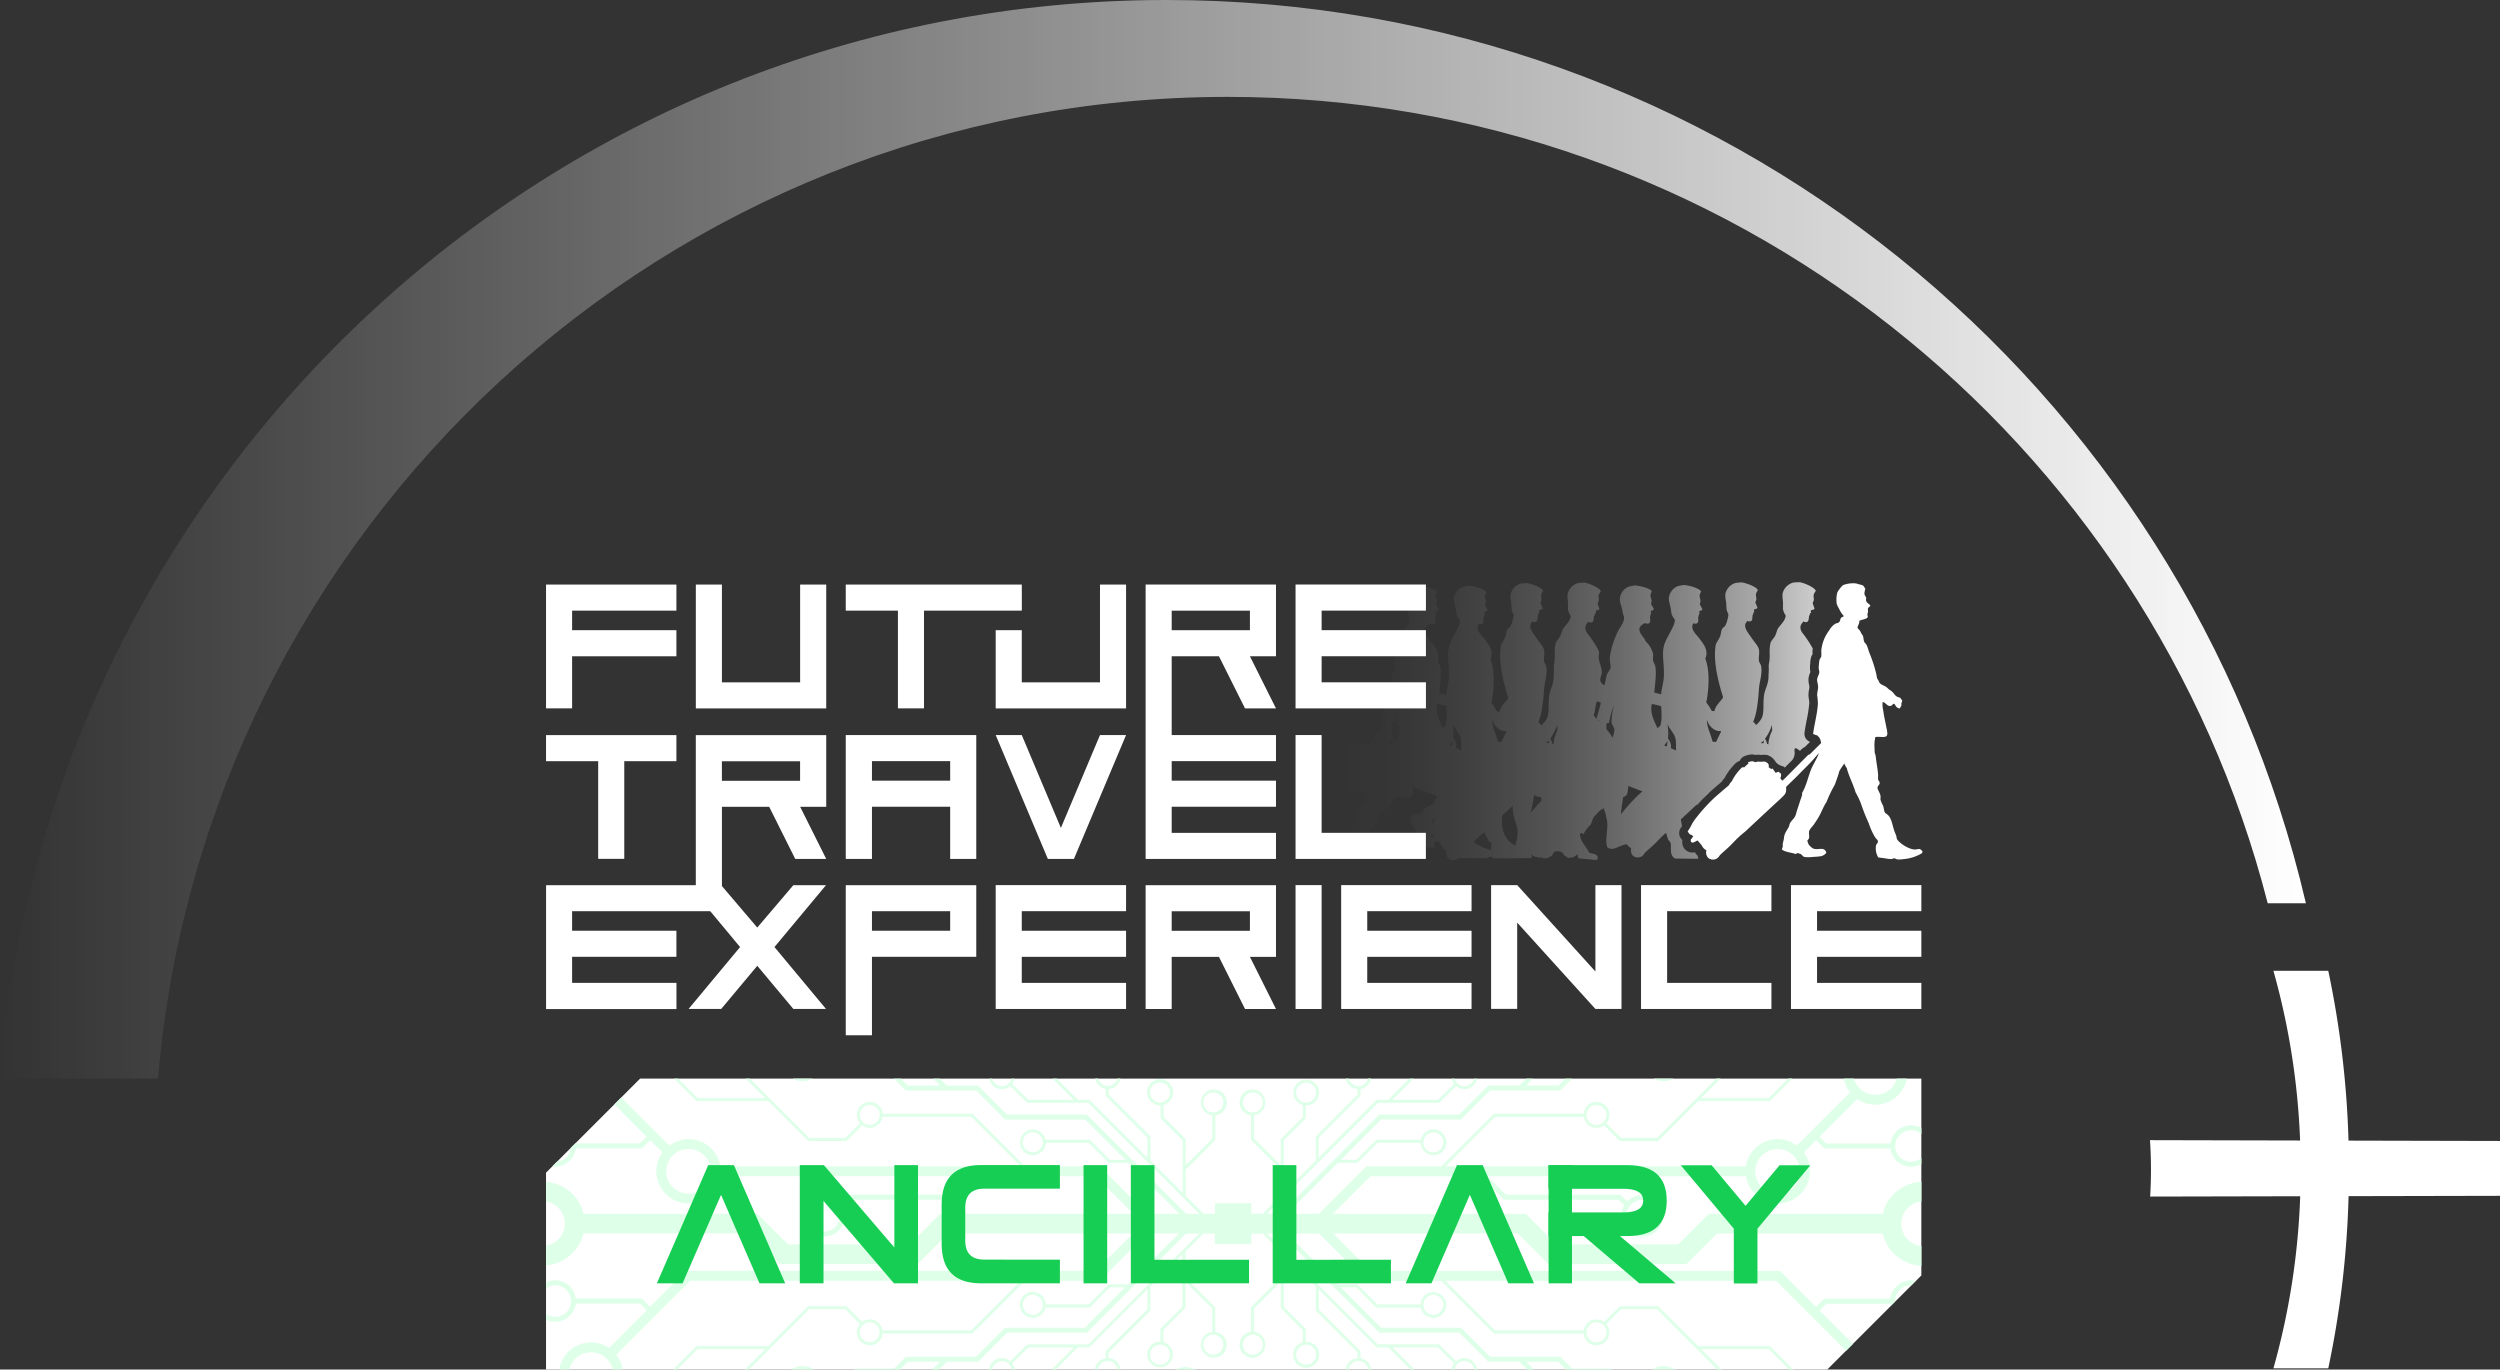
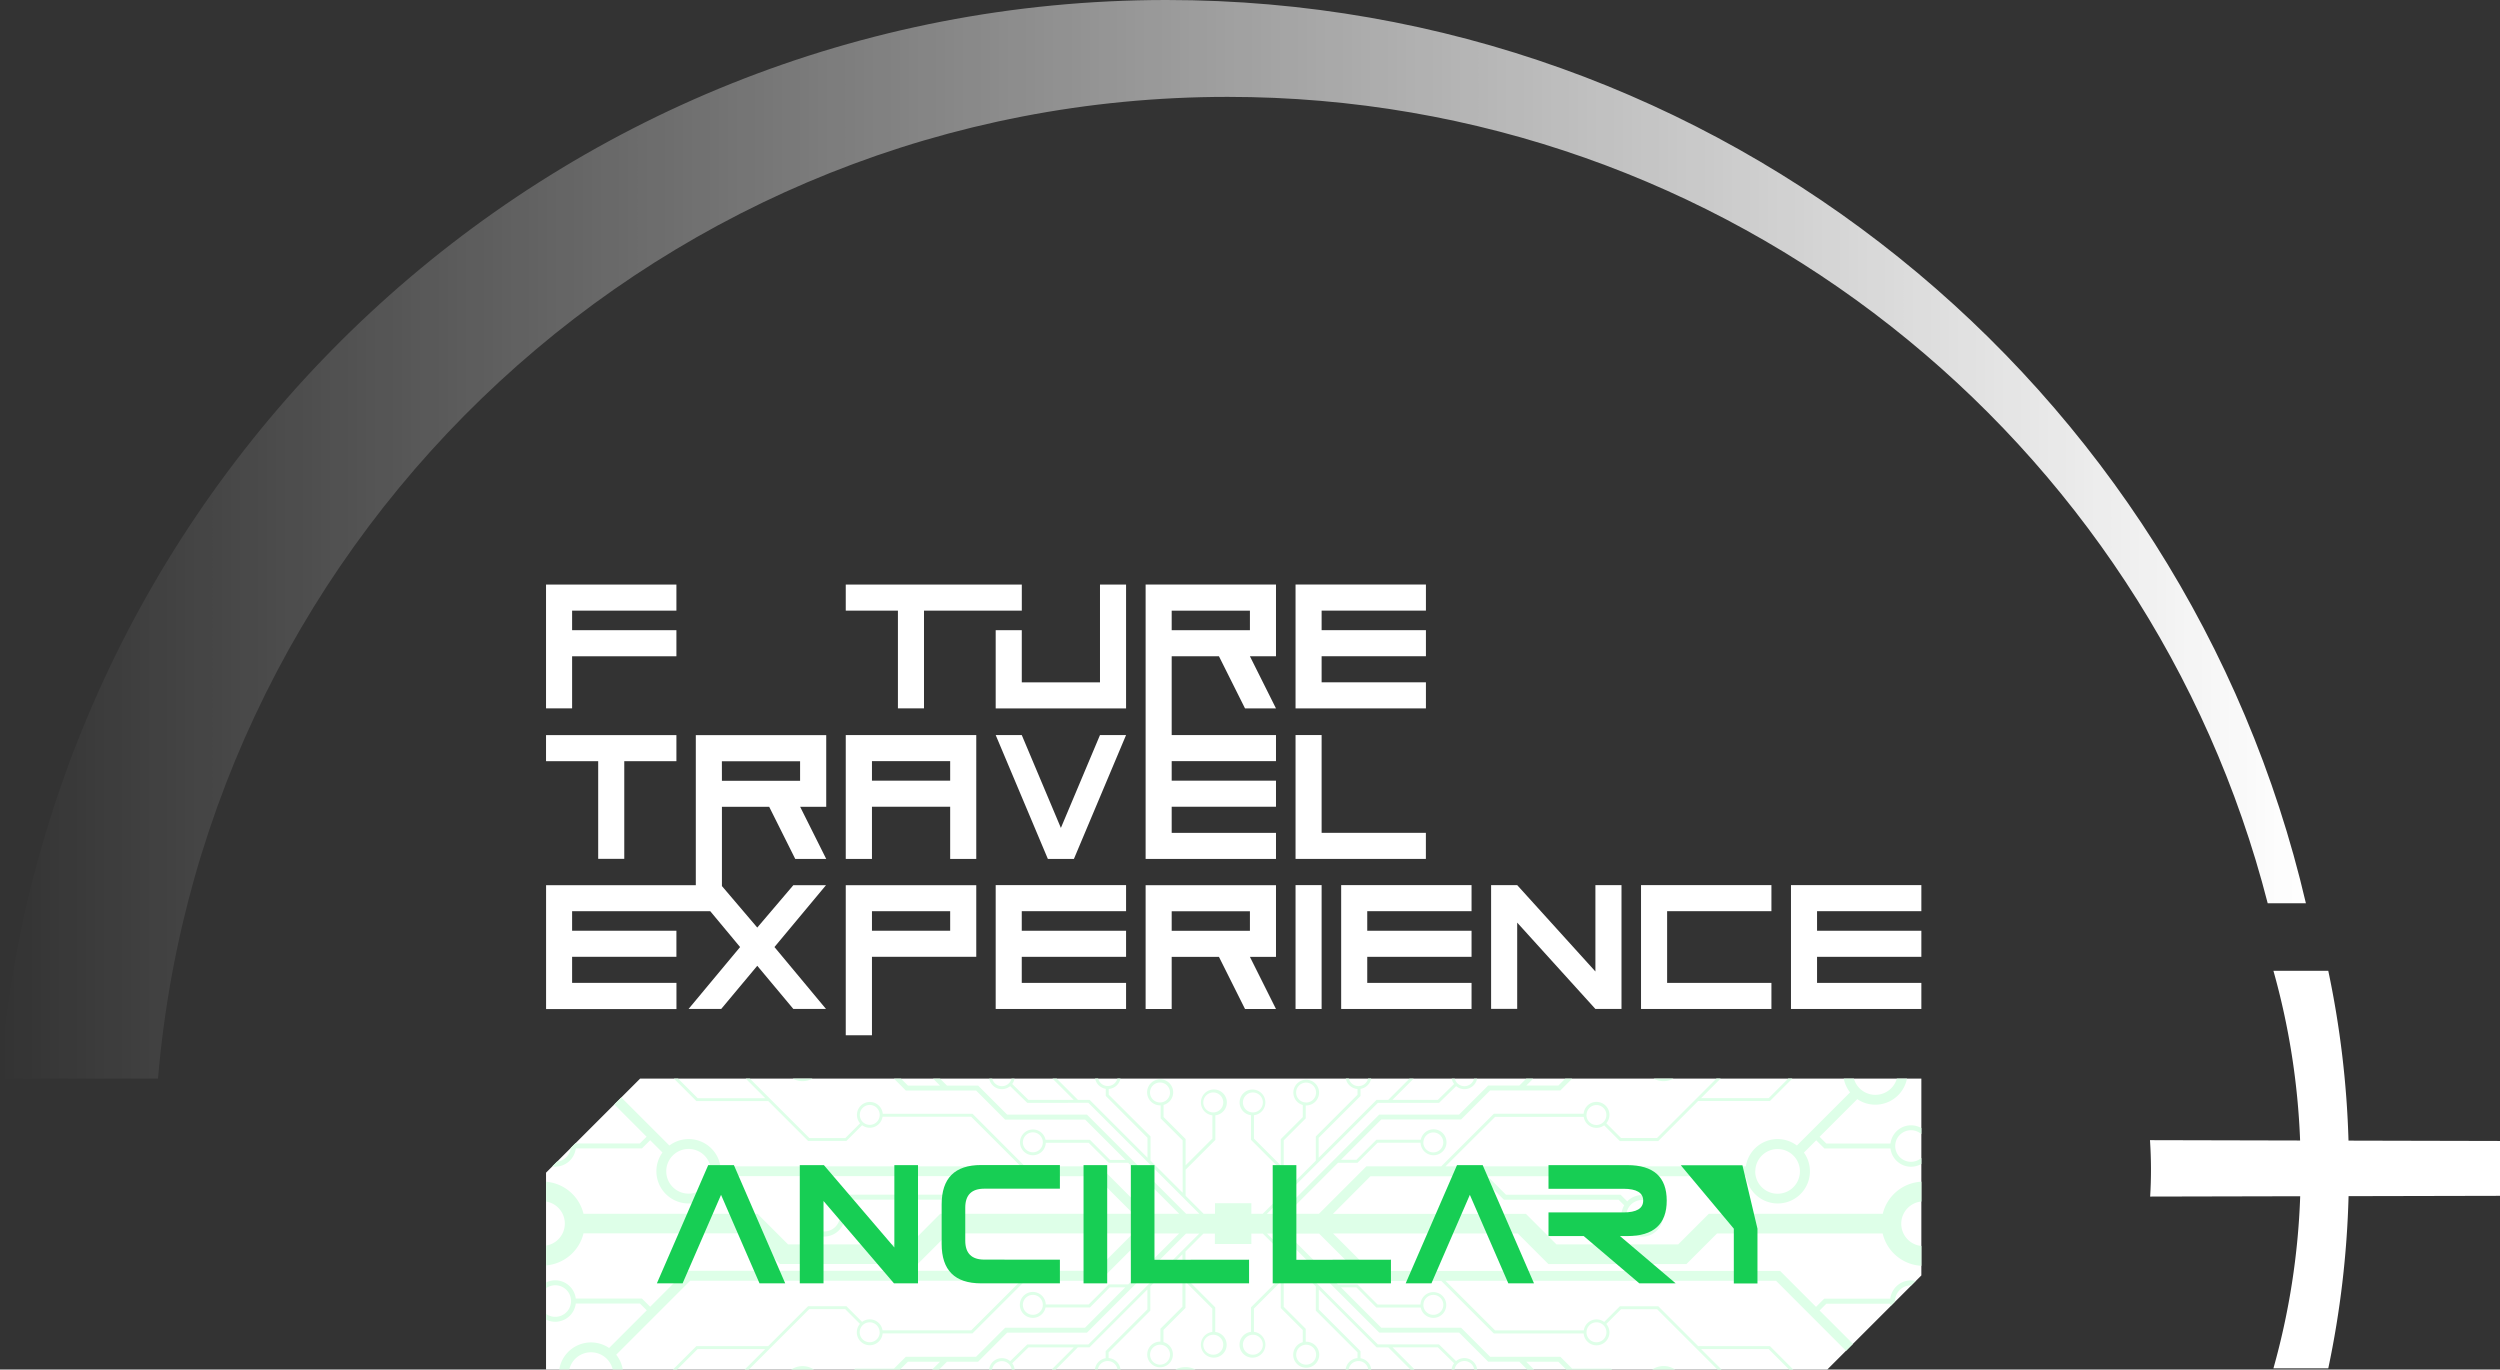
<svg xmlns="http://www.w3.org/2000/svg" id="Layer_1" data-name="Layer 1" viewBox="0 0 1135.37 621.96">
  <rect x="0" y="0" width="1135.37" height="621.96" fill="#333333" stroke="none" />
  <defs>
    <linearGradient id="linear-gradient" x1="609.09" y1="327.24" x2="824.64" y2="327.24" gradientUnits="userSpaceOnUse">
      <stop offset="0" stop-color="#fff" stop-opacity="0" />
      <stop offset="0.14" stop-color="#fff" stop-opacity="0.02" />
      <stop offset="0.28" stop-color="#fff" stop-opacity="0.07" />
      <stop offset="0.43" stop-color="#fff" stop-opacity="0.15" />
      <stop offset="0.58" stop-color="#fff" stop-opacity="0.26" />
      <stop offset="0.73" stop-color="#fff" stop-opacity="0.41" />
      <stop offset="0.88" stop-color="#fff" stop-opacity="0.58" />
      <stop offset="1" stop-color="#fff" stop-opacity="0.75" />
    </linearGradient>
    <linearGradient id="linear-gradient-2" x1="1047.22" y1="244.92" x2="0" y2="244.92" gradientUnits="userSpaceOnUse">
      <stop offset="0" stop-color="#fff" />
      <stop offset="1" stop-color="#fff" stop-opacity="0" />
    </linearGradient>
  </defs>
  <path d="M1066.6,543.23a432.47,432.47,0,0,1-9.22,78.2h-24.91a330.59,330.59,0,0,0,12.16-78.16l-68.14.15a199.11,199.11,0,0,0-.08-25.62l68.18.16a330.64,330.64,0,0,0-12.12-77.07h24.91a432.43,432.43,0,0,1,9.19,77.12l68.8.16v24.91Z" style="fill:#fff" />
-   <path d="M873.09,387c-.07.62-1.67,1.28-2.53,1.65a18.62,18.62,0,0,1-5.84,1.49,14.55,14.55,0,0,1-2.88.17c-.67-.07-1.23-.53-1.66-.52s-.62.3-1,.35a14.37,14.37,0,0,1-3.14-.35c-1.06-.14-2.15-.23-3.06-.43a8,8,0,0,1-1-5.33c.18-.84.91-1.09.87-1.91,0-.67-.66-1-1-1.49a17,17,0,0,1-1-1.66,31.16,31.16,0,0,1-2.09-4.88c-.39-1-.9-2-1.31-3-.86-2.09-1.66-4.2-2.35-6.29a37.33,37.33,0,0,0-2.38-4.93c-1.07-3.64-2.88-7-3.92-10.66a.78.78,0,0,0,0-.16.3.3,0,0,0,0-.1h0c0-.06-.11-.11-.16-.18a16,16,0,0,1-1.06-2,36,36,0,0,0-2.25,3.42c-.55,2.09-1.31,4.15-2.07,6.2a56.16,56.16,0,0,0-3.72,7.78h0c-1.48,2.16-2.23,4.54-3.66,7-.56.95-1.27,2-2.09,3.23-.57.81-2,2.22-2.19,3.14s.22,2.31-.08,3.23c-.18.51-.67.63-.7,1.13a8.6,8.6,0,0,0,.61,1.66,6.48,6.48,0,0,0,2.09,1.83c1.64.58,3.51-.24,4.8.35.36.16,1.11.94,1.05,1.48s-1.44,1.38-2.1,1.57a24.35,24.35,0,0,1-3.57.35,19.55,19.55,0,0,1-3.93.09c-1.18-.18-1.09-.82-1.92-1.31-.46-.27-.89-.26-1.4-.52-.43.06-.59.39-1,.44-2-.72-4.65-.83-6.19-2,0-.48.28-.86.35-1.31s0-.76,0-1.13c.06-.62.3-1.29.43-1.93s.19-1.49.35-2.09c.41-1.51,1.53-2.8,2.09-4.1.17-.39.18-.86.35-1.22.64-1.38,2-2.25,2.53-3.58.33-.79.51-1.68.79-2.53.56-1.7,1.09-3.38,1.65-5.06a9.16,9.16,0,0,0,.71-2.53l-.18-.11c1.91-3.14,2.71-7,4-10.39.8-2.14,2.65-5,3.79-7.8a22.51,22.51,0,0,0-1.65,1.74c-2.19,2.65-4.72,5-7.1,7.43-2,2.07-4.11,4.06-6.2,6.13,0,.31,0,.64,0,1a3.56,3.56,0,0,1-1.09,2.94c-1,1-2,2-3.07,2.92-1.45,1.36-2.92,2.7-4.37,4.05l-8.58,8c-.53.49-1,1-1.59,1.48a41.47,41.47,0,0,0-4.66,4.22c-1.08,1.14-2.17,2.25-3.33,3.3s-2.1,1.88-3.14,2.84a3.85,3.85,0,0,0-.55.71,3.38,3.38,0,0,1-4.11,1.31c-1.47-.45-2-2.26-1.83-3.46a3.82,3.82,0,0,1,.11-.51,4.61,4.61,0,0,1-2-2,5.61,5.61,0,0,0-.76-1l-1.19-1.43c-.95.18-1.59,1.1-2.67.89-.5-.23-.5-.71-.45-1.32l1.1-1.45-.65-.58c-.07-.06-.14-.15-.21-.16-.9-.06-1.14-.86-1.62-1.36,0-.14,0-.26,0-.31a17.1,17.1,0,0,0,1.86-3.17,22.94,22.94,0,0,1,2.15-3.11,77.62,77.62,0,0,1,7.49-8.31c1.22-1.16,2.52-2.24,3.79-3.34,1-.91,2.11-1.79,3.15-2.69a1.31,1.31,0,0,0,.34-.41,4.15,4.15,0,0,1,.95-1.29,3.79,3.79,0,0,0,.6-1,22.87,22.87,0,0,1,3.87-5.19,1.14,1.14,0,0,1,1.36-.41l2.05-1.89-.36-.37c1-.41,2-.81,3.09-.23a1,1,0,0,0,.87,0,2.12,2.12,0,0,1,1.22-.12c.9.15,1.79-.13,2.75,0,.91.51,1.91,1,1.52,2.49l1.16.87.59-.3,1.43,2,1.3-.49,1.1.87a2.84,2.84,0,0,1-.28,2.09l.93,1.12,1.39-1.28.57-.58,9.28-9.36c.34-.34.67-.71,1.14-.68l5.2-5.16a5.31,5.31,0,0,0-.24-1.31,3.58,3.58,0,0,0-1.36-2c0-.06,0-.11,0-.18a9.9,9.9,0,0,1-2-.69c.54-4.35,1.87-9,2.18-13.7a29.86,29.86,0,0,0-.35-3.93c0-1.23.45-2.51.44-3.75s-.53-2.28-.44-3.4.93-2.18,1-3.31a9.42,9.42,0,0,0-.26-1.4,11.57,11.57,0,0,1,.09-2.18,15.74,15.74,0,0,1,.26-2c.14-.5.67-1,.79-1.57a17.65,17.65,0,0,0,0-2.52,17.79,17.79,0,0,1,3.58-9.25,8.77,8.77,0,0,1,2.7-3c.59-.3,1.4-.27,1.92-.87s.34-1.32.78-1.83.88-.23,1.23-.88a12.36,12.36,0,0,1-2.19-3.4,9.44,9.44,0,0,1-1-2.09,13,13,0,0,1,.26-5.15,9.07,9.07,0,0,1,1.22-1.83,6.4,6.4,0,0,1,1.48-1.57,12.55,12.55,0,0,1,4.37-.79,6.46,6.46,0,0,1,2.7.44,16.24,16.24,0,0,1,1.66.44c.61.31.81,1,1.3,1.57a16.17,16.17,0,0,0-.43,2.09c0,.84.65,1.5.87,2.19a1.92,1.92,0,0,0,.79,2.35c.31.3.94.71,1,1,0,.51-.91.8-1.05,1.39-.1.39.11,1.06,0,1.66a8.16,8.16,0,0,0-.26,1c0,.4.27.8.17,1.22-.72,1.14-2.72,1-3.84,1.74.19,1.49-1.18,2.43-.61,3.49.12.22.29.2.26.18a5.77,5.77,0,0,1,1.23,1.92c.25.46.61.8.78,1.22.31.78.21,1.77.61,2.7.22.53.69.79,1,1.31.6,1.16.87,2.58,1.39,3.84a62.52,62.52,0,0,1,3.06,9.42,17.51,17.51,0,0,0,.43,2.09c.1.25.43.63.61,1s.38.85.53,1.05c.59.73,2,1.15,2.88,1.74.42.28.79.7,1.22,1.05s1,.64,1.39,1c.84.72,1.42,1.81,2.18,2.27s1.29.39,1.84.78c0,.45.66.7.7,1.22,0,.24-.28.65-.36,1.14,0,.29,0,.66,0,.87-.09.42-.63,1.39-1,1.48a2.65,2.65,0,0,1-1.39-.87c-.38-.42-.46-1-1-1.31-.85.3-.8,1-1.75,1.05-1.38.07-2.08-1.65-3.39-1.83a11.1,11.1,0,0,0,.26,3.83c.33,2.61.89,4.85,1.39,7.51.23,1.19.77,3.06.27,3.92-.73,1.23-3.58.25-5.24.7a16.49,16.49,0,0,0-.35,5.14c0,.67,0,1.35.09,1.93,0,.39.27.75.34,1.13s.13.89.19,1.31c.3,2.7.88,5.41,1,8a11.36,11.36,0,0,0,0,1.75c.11.5.73.94.7,1.66s-.92,1.19-1,2c0,1,1.19,2.39,1.39,3.84.08.55-.1,1.13,0,1.74a20.25,20.25,0,0,0,1.14,2.62c.42,1.15.4,2.25.78,3,.27.5.85.73,1.31,1.13,1.93,1.68,2.19,5.25,3.23,7.86.27.68.6,1.44.78,2.08a7.57,7.57,0,0,0,.18,1.06,6.14,6.14,0,0,0,1.48,1.65,14.42,14.42,0,0,0,3.92,2.44,8.16,8.16,0,0,0,2.53.7c1.08.07,1.69-.41,2.53-.17C872.05,385.63,873.17,386.34,873.09,387Z" style="fill:#fff" />
-   <path d="M823.72,272.6c.13-.91-.35-2,.16-3.05.25-.41.51-.82.76-1.24-.49-1.49-5-3.51-7.37-3.92l-2.53.11a6.73,6.73,0,0,0-4.93,4.22c-.78,1.83.25,4.83-.13,6.48a1.56,1.56,0,0,1,0,1,7.16,7.16,0,0,0,1.31,3.35c-.22,2.49-2.64,4.39-3.54,5.91-.54.89-.71,2.2-1.32,3.35s-1.72,2.13-2,3c-.94,3.53,0,6.31-.77,9.5a12,12,0,0,0-.11,1.58,7.86,7.86,0,0,1,0,1.68,9.68,9.68,0,0,1-.09,1.86c.15,4.27-1.44,5.81-2,9.14-.6,3.8.12,7.78-1,10.37a10.3,10.3,0,0,1-2.7,3.35,4,4,0,0,0-1.38-1.56l.13,0c1.65-3.39,2.32-10.36,2.6-14.73.22-3.45,1.64-7,1-10.51-.17-.87-.85-1.53-1-2.4-.23-1.61.36-3.42,0-5.11s-2.06-3.37-3.22-5.1c-2.15-3.18-4.41-5.55-2-7.87a2.69,2.69,0,0,0,.81.21c2.2.13,1-2.89,1.8-3.22,0-.87.14-.57.52-1.2a1,1,0,0,1-.07-1c.6-.34,1.23-.07,1.48-.89-.3-.73-.6-1.45-.91-2.18-.06-.63.37-.82.42-1.49.08-.9-.46-2,0-3,.23-.41.46-.83.68-1.25-.56-1.45-5.14-3.22-7.47-3.51l-2.48.23a6.54,6.54,0,0,0-4.63,4.38c-.66,1.85.52,4.75.23,6.38a1.53,1.53,0,0,1,.09,1,8.39,8.39,0,0,0,.91,2.46,15.55,15.55,0,0,1-1.29,4.93c-.32.72-1.27,1.14-1.62,1.8-.5,1-.44,2.42-1,3.61-.68,1.55-1.74,2.65-1.93,3.9-1.21,8.13,1.79,18.33,3.34,23.21,0,.09,0,.21.07.34-.86,1.54-2.6,2.88-3.41,4.68a11.28,11.28,0,0,0-.58,1.61,8.25,8.25,0,0,0-1.14-.15c-2.18-4-2.87-3.42-2.29-4.88,1-6.13,1.38-13.51-.66-18.89,1.69-3.77-.92-6.79-2.94-9.44-1.42-1.87-4-3.88-2.55-6.58a3.31,3.31,0,0,0,1,.18c2.24-.06.73-3,1.51-3.41-.12-.88.09-.59.41-1.26a1.11,1.11,0,0,1-.17-.95c.57-.4,1.24-.18,1.41-1-.37-.71-.75-1.42-1.13-2.13-.12-.63.3-.86.29-1.53,0-.92-.66-2-.31-3.05l.57-1.32c-.71-1.41-5.52-2.82-7.89-2.92l-2.48.44A6.48,6.48,0,0,0,758,271c-.5,1.92,1,4.75.84,6.43a1.59,1.59,0,0,1,.19,1,7.39,7.39,0,0,0,1.59,2.94,7,7,0,0,1-.44,2.3c-1,2.56-2.76,5.22-3.93,7.92-2.06,4.81-.18,10.2-.65,16.15-.21,2.64-1,5.18-1.23,7.59-1-.27-2-.53-3.09-.82.35-3.9,1.09-8.82.44-11.95-.19-.89-.85-1.73-1-2.74-.11-.85.19-2.08,0-3a11.79,11.79,0,0,0-3.27-5.49c-.33-.36-.41-.88-.65-1.21-1.73-2.3-3.58-4.5-1-6.4,0,0,.62-.45,1-.71a8.77,8.77,0,0,0,1.41.22c2.23-.15.59-3,1.36-3.46-.16-.88.06-.6.36-1.28a1.06,1.06,0,0,1-.21-.94c.55-.42,1.22-.22,1.36-1.07-.4-.7-.81-1.39-1.22-2.09-.15-.62.26-.86.22-1.54-.06-.92-.75-1.94-.44-3l.51-1.34c-.77-1.39-5.63-2.61-8-2.62l-2.45.53a6.45,6.45,0,0,0-4,5c-.42,1.94,1.18,4.72,1.12,6.4a1.51,1.51,0,0,1,.23,1c.14.39.31.77.49,1.16.24,2.6-1.7,4.64-2.52,6.27-1.78,3.51-3.69,8.74-3.93,12.8-.08,1.47.51,3.15.32,4.26s-1.29,2-1.63,3.05-.59,2.82-1,4.27c-.06.2-.1.39-.15.59a4.3,4.3,0,0,1-1.82-1.86c-.36-1.28.7-2.92.65-4.26-.09-2.7-2.08-5.52-1.22-8.22,0-.43-.08-.86-.14-1.28a55.22,55.22,0,0,0-4.85-7.54c-1.36-1.63-2-3.53-.08-5.4,0,0,.07-.18.1-.29a3.45,3.45,0,0,0,.94.31c2.22.24,1.17-2.87,2-3.17,0-.89.17-.57.6-1.19a1.11,1.11,0,0,1,0-1c.63-.32,1.26,0,1.56-.83-.27-.75-.54-1.5-.8-2.25,0-.64.42-.81.51-1.49.12-.91-.35-2,.15-3l.77-1.24c-.49-1.49-5-3.51-7.37-3.92l-2.52.11a6.73,6.73,0,0,0-4.93,4.22c-.79,1.83.25,4.83-.13,6.47a1.53,1.53,0,0,1,0,1,7.19,7.19,0,0,0,1.31,3.36c-.22,2.48-2.64,4.39-3.54,5.9-.54.89-.71,2.2-1.32,3.35s-1.71,2.13-1.95,3.05c-1,3.52,0,6.3-.78,9.49a10.27,10.27,0,0,0-.1,1.57,8,8,0,0,1,0,1.69,9.77,9.77,0,0,1-.09,1.86c.14,4.26-1.45,5.79-2,9.13-.59,3.79.13,7.77-1,10.35a10.3,10.3,0,0,1-2.7,3.35,4,4,0,0,0-1.38-1.56l.13,0c1.65-3.38,2.32-10.35,2.6-14.71.22-3.45,1.64-7,1-10.5-.17-.88-.85-1.53-1-2.41-.23-1.6.36-3.41,0-5.1s-2.06-3.36-3.22-5.1c-2.14-3.18-4.41-5.54-2-7.86a3,3,0,0,0,.8.22c2.2.12,1-2.89,1.81-3.22,0-.88.14-.58.51-1.2a1.12,1.12,0,0,1-.07-.95c.6-.34,1.23-.07,1.48-.88-.3-.74-.61-1.46-.91-2.19-.06-.63.37-.81.43-1.48.07-.9-.47-2,0-3,.23-.41.46-.83.68-1.25-.56-1.45-5.14-3.22-7.47-3.51l-2.47.23a6.52,6.52,0,0,0-4.62,4.38c-.67,1.84.51,4.74.22,6.37a1.53,1.53,0,0,1,.09,1,8.39,8.39,0,0,0,.91,2.46,15.42,15.42,0,0,1-1.29,4.93c-.31.71-1.27,1.14-1.61,1.79-.5,1-.44,2.42-1,3.6-.68,1.56-1.74,2.66-1.93,3.91-1.22,8.12,1.79,18.31,3.33,23.18a2.53,2.53,0,0,1,.07.34c-.85,1.54-2.6,2.88-3.4,4.68a11.18,11.18,0,0,0-.58,1.6,10.43,10.43,0,0,0-1.14-.15c-2.18-4-2.86-3.41-2.29-4.86,1-6.13,1.38-13.5-.66-18.88,1.69-3.77-.92-6.79-2.94-9.43-1.41-1.86-4-3.88-2.54-6.58a3.31,3.31,0,0,0,1,.18c2.23-.06.72-3,1.51-3.4-.12-.88.08-.59.41-1.26a1.08,1.08,0,0,1-.17-.95c.57-.4,1.24-.18,1.4-1-.37-.71-.74-1.42-1.12-2.13-.13-.63.29-.85.28-1.53,0-.92-.66-2-.3-3,.19-.44.38-.88.56-1.32-.7-1.41-5.51-2.82-7.88-2.92l-2.48.44a6.5,6.5,0,0,0-4.25,4.81c-.49,1.92,1,4.75.84,6.43a1.45,1.45,0,0,1,.19,1,7.79,7.79,0,0,0,1.59,2.94,7,7,0,0,1-.43,2.29c-1,2.56-2.76,5.21-3.92,7.92-2.07,4.8-.19,10.18-.66,16.13-.2,2.64-1,5.17-1.23,7.59-1-.28-2-.54-3.09-.83.35-3.89,1.1-8.81.44-11.93-.18-.89-.85-1.73-1-2.74-.11-.85.19-2.08,0-3a11.63,11.63,0,0,0-3.27-5.48c-.32-.36-.4-.89-.64-1.22-1.73-2.3-3.58-4.49-1-6.39,0,0,.61-.45,1.05-.71a7.78,7.78,0,0,0,1.41.22c2.22-.14.59-3,1.35-3.45-.15-.88.06-.6.36-1.28a1.06,1.06,0,0,1-.21-.94c.55-.42,1.22-.22,1.36-1.07-.4-.7-.81-1.39-1.22-2.09-.14-.62.26-.86.22-1.54-.05-.91-.75-1.94-.44-3,.17-.45.35-.9.51-1.35-.77-1.38-5.62-2.6-8-2.62l-2.45.54a6.47,6.47,0,0,0-4,5c-.41,1.93,1.19,4.71,1.12,6.39a1.44,1.44,0,0,1,.23,1,10.67,10.67,0,0,0,.5,1.16c.24,2.6-1.7,4.65-2.52,6.27-1.78,3.51-3.69,8.73-3.93,12.79-.08,1.46.51,3.15.33,4.26s-1.3,2-1.63,3-.6,2.82-1,4.26c-.81,3.05-1.32,5.68-2,9.14-.34,1.84-1.73,5.71-1.73,7,0,1,1.3,0,1.08.89-.43,1.72-3.19,4.05-4,6.4a3.4,3.4,0,0,0-1.46,2.28c-.76.38-.89,1.15-1.3,1.75-3.31-.28-6.17-1.23-9.88-.95-.93,5.14-1.67,10.2-2.45,15.4-.26,1.71-.76,3.51-.39,5.37,1.82.88,4.14.86,6.34,1.13s4.57.6,6.88.92a42,42,0,0,0-5.49,7.92c-.41.66-2.64,5.9-3.25,6.81-.11.15,1,.52.86.67a11.63,11.63,0,0,0-.86,1.62c-1.31,2.36-4,3.74-2.72,6.75,2.34,1.54,8.29,1.79,8,4.44,0,.2.11.41.15.63a.89.89,0,0,0,.46.61.8.8,0,0,1,.31,0c1.84.18,3.68.27,5.53.48a5,5,0,0,0,2.48,0,2.42,2.42,0,0,0,.21-.88h0c-.34-1.89-2.21-1.57-4-2.28-1-2.5-4.52-5.62-4-8.58.16-.95,1.42.28,1.42.28a15.16,15.16,0,0,1,3-4.07c1-1,.94-3.2,2.26-4.37s2.22-2.74,3.48-3c.46-.52.93-1,1.37-1.58a19.64,19.64,0,0,1,1.95-3.71q.68.07,1.32.09c.34,0,.68-.12,1-.11,1.65.05,4.09,1.31,5.29-.52.48-.72.59-2.64.71-4l8,3.1c1.08.41,2.15.92,3.22,1.38a7.57,7.57,0,0,0-2.18,3.25,23.26,23.26,0,0,0-4.45,2.43c-.37.3.39,1-.12,1.22-2,1-5.1.93-5.56,3-.5,2.3,2.3,4.64,3.27,7,1.08,2.66,1.09,4.88,3.27,6.09h4.25a2.8,2.8,0,0,0-.38-2c.66-.19,1.19-.72,1.89-.85l1.19,1.43a5.61,5.61,0,0,1,.76,1,4.61,4.61,0,0,0,2,2,3.82,3.82,0,0,0-.11.51c-.17,1.2.36,3,1.83,3.46a3.37,3.37,0,0,0,3.88-1l.44.3c3.7,0,7.36.1,11.07.08h.32a22.75,22.75,0,0,0,3-.78c0,.09.08.19.11.28a4.48,4.48,0,0,0,1.16.57c5.52,0,11.18-.08,16.87-.14a1.64,1.64,0,0,0,.14-.61,1.55,1.55,0,0,0-.06-.23h0a3.23,3.23,0,0,0-.52-.91.77.77,0,0,1,.7.55l.26.23,1.18.35a12,12,0,0,0,1.93.39h1a1.64,1.64,0,0,0,.3.14,3.41,3.41,0,0,0,3.41-.54q.43-.13.84-.3c.06-.07.13-.14.18-.21h0c.17-.51.42-.85.5-1.16l.84-.77c1.89-.14,3.38.11,4,1.61h0l0,.05a2.39,2.39,0,0,1,.13.21l.28.13c.75.4,1.1.82,1.56,1a2.76,2.76,0,0,0,.74-.11h.19a1.57,1.57,0,0,1,.3-.05l.16,0a5.57,5.57,0,0,0,.8-.22l.6-.24a5.32,5.32,0,0,0,.61-.35l.21-.16.1-.07.18-.14h0a.64.64,0,0,1,.29-.43,1.46,1.46,0,0,1,.12.78,6,6,0,0,1,.15.64.91.91,0,0,0,.47.61.94.94,0,0,1,.3,0c1.84.19,3.69.28,5.53.49a5,5,0,0,0,2.49,0,2.53,2.53,0,0,0,.22-.87h0c-.34-1.9-2.21-1.58-4-2.29-1-2.5-4.53-5.62-4-8.58.16-.95,1.42.28,1.42.28a15.05,15.05,0,0,1,3-4.07c1-1,.94-3.21,2.26-4.38s2.22-2.74,3.48-3l.45-.52a32.1,32.1,0,0,1,1.62,6.19c.43,4.13-1.08,7.75,0,11.57,2.35,2.18,5.31-.7,8.5-1.22l.49-.07a4.65,4.65,0,0,0,1.91,1.79,3.82,3.82,0,0,0-.11.51c-.17,1.2.36,3,1.83,3.46a3.39,3.39,0,0,0,4.11-1.31,3.85,3.85,0,0,1,.55-.71c1-1,2.09-1.89,3.14-2.84s2.25-2.16,3.33-3.3c.93-1,1.93-1.9,3-2.8.28.95.56,1.88.83,2.81.21.69,1.16,1.26,1.26,2,.29,2-.38,4.2.94,6,.11.15.23.28.35.42s.47.33.72.49c3.52,0,7,.08,10.55.07a7.71,7.71,0,0,1-.29-1.33,7.83,7.83,0,0,1-1.27-1.61,5.74,5.74,0,0,1-2.18,0,4,4,0,0,1-.89-.29c-1.1-.51-2.91-1.84-2.65-5.09,0,0,0-.08,0-.12-.15-.17-.26-.33-.35-.45l-.07-.11a3.84,3.84,0,0,1-1-2.74,4,4,0,0,1,1-2.61,2.72,2.72,0,0,0,.31-.45c-.21-1-.4-2.07-.55-3.08l5.18-4.83c.69-.65,1.39-1.29,2.09-1.93,0,.1,0,.19.08.3.73-.84,1.48-1.65,2.23-2.44,1-1,2-1.92,3-2.9a2.54,2.54,0,0,0,.37-.44c.69-.61,1.37-1.22,2-1.79l.89-.77,1.82-1.55,1-.86a7.76,7.76,0,0,1,1.17-1.56l.14-.28a27.15,27.15,0,0,1,4.49-6.06,5.39,5.39,0,0,1,2.3-1.48,3.85,3.85,0,0,1,2.13-2.12,8.84,8.84,0,0,1,3.35-.78,6.31,6.31,0,0,1,1.68.23,6.72,6.72,0,0,1,1.1-.1,6.06,6.06,0,0,1,1,.09l.5,0c.34,0,.76-.07,1.23-.07.28,0,.55,0,.81,0a3.83,3.83,0,0,1,1.48.47l.08,0a6.89,6.89,0,0,1,3,2.91,6.55,6.55,0,0,0,3.45,1.92l.64.5.35-.36,3-3A5.36,5.36,0,0,0,815,341.2c-.23-1.95.67-1.69,2.44-.18l.37-.37.05-.06a6.2,6.2,0,0,1,1.79-1.33l.28-.28,2.08-2.05a6,6,0,0,1-.91-.52,3.82,3.82,0,0,1-1.59-3.58c.24-1.95.63-3.94,1-5.86a62.34,62.34,0,0,0,1.16-7.63,6.66,6.66,0,0,0-.14-1.6,14.91,14.91,0,0,1-.22-2,14.1,14.1,0,0,1,.28-2.66,6.89,6.89,0,0,0,.16-1.15,6.67,6.67,0,0,0-.14-.82,9.56,9.56,0,0,1-.28-2.93,9.2,9.2,0,0,1,.74-2.69c0-.1.1-.23.14-.34a6.54,6.54,0,0,1-.19-1,15.16,15.16,0,0,1,.11-2.94c0-.14,0-.29,0-.44a12.65,12.65,0,0,1,.32-2.1,5.73,5.73,0,0,1,.72-1.58c0-.1,0-.21,0-.29a10.06,10.06,0,0,1,0-1.48c0-.28.06-.53.09-.8a48.78,48.78,0,0,0-4.32-6.61c-1.36-1.63-2-3.54-.08-5.41,0,0,.07-.17.1-.28a3.45,3.45,0,0,0,.94.31c2.22.23,1.17-2.88,2-3.17,0-.89.18-.58.6-1.2a1.08,1.08,0,0,1,0-1c.62-.32,1.25,0,1.55-.83-.26-.75-.53-1.5-.8-2.26C823.19,273.45,823.63,273.27,823.72,272.6Zm-200.9,64.12a1.05,1.05,0,0,1,1.4.33C623.73,337.39,623,337.26,622.82,336.72Zm1.68.72c-.11-.45-.21-.9-.31-1.35l.38-.42a3.26,3.26,0,0,0,.84,1.5,2.28,2.28,0,0,0,.76.52A12.66,12.66,0,0,1,624.5,337.44Zm6,.42a4.18,4.18,0,0,0,1.45-2.23,17.37,17.37,0,0,1,.39,2.38C631.7,337.93,631.08,337.89,630.46,337.86Zm3.64-.32a5.57,5.57,0,0,0-2-3c.16-1.81-.27-3.9-.14-5.93,0-.42,1.1-.18,1.18-.57a36.88,36.88,0,0,1,2.25-8,33.74,33.74,0,0,0-1.14,7.93c.08,1,1.23,2.12,1.31,3.35S634.67,335.14,634.1,337.54Zm72.5-6.76a14.19,14.19,0,0,0,.49-1.69c.06.83.14,1.7.16,2.6a15.66,15.66,0,0,0-1.76,6.35,2,2,0,0,0-.58-.28,5.27,5.27,0,0,0-.92-2.3A20.8,20.8,0,0,0,706.6,330.78Zm-3.21,5.42a3.85,3.85,0,0,1-.11,1.28l-1.21-.07A7.79,7.79,0,0,0,703.39,336.2ZM684,332c0,.22,0,.43.08.65l-.16,0q-1.08,2.18-2.12,4.33c-.54,0-1.07-.1-1.6-.16-.82-3.63-2.64-6.51-2.52-9.91C678.38,329.46,680.85,332.24,684,332ZM663.28,335c.49,1.86.22,3.74.4,5.72l-2.38-1a5.52,5.52,0,0,0-1.34-4.46c0-.09,0-.19,0-.29a23.05,23.05,0,0,0-.3-6.28C660.77,331.11,662.71,332.93,663.28,335Zm-3.6,1.29a10.58,10.58,0,0,1-.21,2.62,10.34,10.34,0,0,0-1.07-.36l-.06-.22A5.93,5.93,0,0,0,659.68,336.32Zm-7-16.64c1.4.28,2.81.58,4.2,1,.19,3.24.45,6.26-.43,8.88-.38.39-.8.74-1.22,1.1C653.41,327,651.62,323.11,652.64,319.68Zm-1,52.49a16.06,16.06,0,0,0-1.22,1.89l-.27.51a19.64,19.64,0,0,1,.38-2.09C650.78,371.5,651.26,371.76,651.64,372.17Zm-1.43,8.22a11.88,11.88,0,0,1-.2-1.52.58.58,0,0,0,.14,0c.07,0,.14.1.21.16l.65.57c-.24.33-.49.66-.74,1A1.41,1.41,0,0,1,650.21,380.39Zm27,5.7a21.74,21.74,0,0,1-8-3.68l.67-.69a42.34,42.34,0,0,1,4-3.68,34,34,0,0,1,2.26,4.11,1.24,1.24,0,0,1,.18.22l1.1.56C677.3,384,677.19,385,677.19,386.09Zm11-1.91a12.35,12.35,0,0,1-4.62-4.4c-1.58-2.81-1.63-6.08-1.49-9.31l2.63-2.45,2.28-2.11c-.48,4,1.82,8.51,2.12,11S688.65,381.85,688.16,384.18ZM700,363.69c-1.73,1.78-3.36,3.65-4.92,5.59a62.5,62.5,0,0,0,1.59-8.16,17.78,17.78,0,0,0,2.18.82c.34.09.7.05,1,.14l.2.07C700,362.66,700,363.17,700,363.69Zm26.26-36.2s0,.09-.05.14l-.49-.53C726,327.09,726.33,327,726.21,327.49Zm.66-7.92c-.34,1.82-1.68,5.58-1.73,6.95-.5-.55-1-1.1-1.48-1.67h0c.66-1.11.85-5.17,1.54-6.26A10.11,10.11,0,0,1,727,319C726.94,319.18,726.91,319.36,726.87,319.57Zm5.44,15.57a17.84,17.84,0,0,0-2.77-3.89,17.92,17.92,0,0,1,0-2.54c0-.42,1.1-.18,1.17-.57a40.24,40.24,0,0,1,2-7.36h.1a31.08,31.08,0,0,0-1,7.31c.09,1,1.24,2.12,1.31,3.35A13.13,13.13,0,0,1,732.31,335.14Zm11.45,26.15a77.52,77.52,0,0,0-7.49,8.3l-.18.23c.17-2.53.65-5.23,1-7.89a2.09,2.09,0,0,0,1.63-1c.48-.72.6-2.64.72-4l6.43,2.5Q744.77,360.33,743.76,361.29ZM754,329.62c-.39.39-.81.74-1.23,1.09-1.79-3.64-3.58-7.55-2.56-11,1.4.28,2.82.58,4.2,1C754.59,324,754.85,327,754,329.62Zm3,9.38c-.35-.13-.71-.25-1.07-.36l-.06-.21a5.93,5.93,0,0,0,1.34-2A10.47,10.47,0,0,1,757,339Zm1.82.85a5.45,5.45,0,0,0-1.33-4.46c0-.09,0-.19.05-.29a22.72,22.72,0,0,0-.3-6.29c1.06,2.36,3,4.18,3.58,6.29.49,1.85.21,3.74.39,5.72Zm22.63-7.22c-.72,1.44-1.42,2.89-2.11,4.32-.54,0-1.08-.09-1.61-.15-.81-3.64-2.64-6.52-2.52-9.92.72,2.64,3.19,5.42,6.33,5.13,0,.22,0,.43.08.66Zm19.4,4.92c-.41,0-.82-.06-1.21-.07a7.86,7.86,0,0,0,1.32-1.22A3.93,3.93,0,0,1,800.88,337.55Zm2.22.56a1.71,1.71,0,0,0-.59-.28,5.36,5.36,0,0,0-.92-2.31,20.59,20.59,0,0,0,2.61-4.68,12.54,12.54,0,0,0,.49-1.69c.07.83.14,1.7.17,2.6A15.71,15.71,0,0,0,803.1,338.11Z" style="fill:url(#linear-gradient)" />
  <polygon points="609.09 458.22 668.3 458.22 668.3 446.38 620.93 446.38 620.93 434.54 668.3 434.54 668.3 422.7 620.93 422.7 620.93 413.81 668.3 413.81 668.3 401.97 609.09 401.97 609.09 458.22" style="fill:#fff" />
  <polygon points="872.58 413.81 872.58 401.97 813.37 401.97 813.37 458.22 872.58 458.22 872.58 446.38 825.21 446.38 825.21 434.54 872.58 434.54 872.58 422.7 825.21 422.7 825.21 413.81 872.58 413.81" style="fill:#fff" />
  <polygon points="452.19 458.22 511.4 458.22 511.4 446.38 464.03 446.38 464.03 434.54 511.4 434.54 511.4 422.7 464.03 422.7 464.03 413.81 511.4 413.81 511.4 401.97 452.19 401.97 452.19 458.22" style="fill:#fff" />
  <path d="M520.28,458.24h11.84V434.57h21.47l11.84,23.68h14.06l-11.84-23.68h11.84V402H520.28Zm11.84-44.4h35.53v8.88H532.12Z" style="fill:#fff" />
  <polygon points="745.27 458.22 804.49 458.22 804.49 446.38 757.12 446.38 757.12 413.81 804.49 413.81 804.49 401.97 745.27 401.97 745.27 458.22" style="fill:#fff" />
  <polygon points="724.55 441.2 689.03 401.97 677.18 401.97 677.18 458.19 689.03 458.19 689.03 419 724.55 458.22 736.4 458.22 736.4 401.97 724.55 401.97 724.55 441.2" style="fill:#fff" />
  <rect x="588.37" y="401.97" width="11.84" height="56.26" style="fill:#fff" />
  <path d="M384.1,470.15H396L396,434.54h47.37V402H384.1ZM396,413.81h35.52v8.89H396Z" style="fill:#fff" />
  <polygon points="647.58 309.87 600.21 309.87 600.21 298.03 647.58 298.03 647.58 286.19 600.21 286.19 600.21 277.31 647.58 277.31 647.58 265.46 588.37 265.46 588.37 321.72 647.58 321.72 647.58 309.87" style="fill:#fff" />
  <path d="M520.28,333.82v56.25h59.21V378.23H532.12V366.38h47.37V354.54H532.12v-8.88h47.37V333.82H532.12V298.05h21.47l11.84,23.68h14.06l-11.84-23.68h11.84V265.48H520.28Zm11.84-56.5h35.53v8.88H532.12Z" style="fill:#fff" />
  <polygon points="407.79 321.7 419.63 321.7 419.63 277.32 464.05 277.32 464.05 265.48 384.1 265.48 384.1 277.32 407.79 277.32 407.79 321.7" style="fill:#fff" />
-   <polygon points="363.38 309.89 327.86 309.89 327.86 265.48 316.01 265.48 316.01 321.73 375.23 321.73 375.23 265.48 363.38 265.48 363.38 309.89" style="fill:#fff" />
  <polygon points="499.56 309.89 464.04 309.89 464.04 286.2 452.19 286.2 452.19 321.73 511.4 321.73 511.4 265.48 499.56 265.48 499.56 309.89" style="fill:#fff" />
  <polygon points="259.82 298.05 307.19 298.05 307.19 286.2 259.82 286.2 259.82 277.32 307.19 277.32 307.19 265.48 247.98 265.48 247.98 321.7 259.82 321.7 259.82 298.05" style="fill:#fff" />
  <path d="M316,402H248v56.25h59.21V446.38H259.82V434.54h47.37V422.7H259.82v-8.89h62.73l13.56,16.29L312.7,458.22h14.83l16.38-19.61,16.39,19.61h14.83L351.72,430.1,375.13,402H360.3l-16.39,19.25-16.05-18.85v-36h21.46l11.84,23.69h14.07l-11.85-23.69h11.85V333.85H316Zm11.84-56.28h35.52v8.88H327.86Z" style="fill:#fff" />
  <polygon points="647.56 378.23 600.21 378.23 600.21 333.82 588.37 333.82 588.37 390.07 647.56 390.07 647.56 378.23" style="fill:#fff" />
  <path d="M384.1,390.07H396V366.38h35.52v23.69h11.85V333.82H384.1ZM396,345.66h35.52v8.88H396Z" style="fill:#fff" />
  <polygon points="283.51 390.04 283.51 345.69 307.19 345.69 307.19 333.85 247.98 333.85 247.98 345.69 271.67 345.69 271.67 390.04 283.51 390.04" style="fill:#fff" />
  <polygon points="481.8 376 464.03 333.82 452.19 333.82 475.88 390.07 487.72 390.07 511.4 333.82 499.56 333.82 481.8 376" style="fill:#fff" />
  <path d="M821.6,342.65a.74.74,0,0,0-.17,0,.71.71,0,0,1,.21,0Z" style="fill:#fff" />
  <path d="M795.54,345.81h0Z" style="fill:#fff" />
-   <path d="M791.46,348.5a1,1,0,0,0-.3.05,1.13,1.13,0,0,1,.32-.05Z" style="fill:#fff" />
  <path d="M801.08,345.92h-.16a5.81,5.81,0,0,1,.59,0Z" style="fill:#fff" />
  <path d="M809.25,354.54l-.92-1.11Z" style="fill:#fff" />
  <path d="M798.32,345.94h0Z" style="fill:#fff" />
  <polygon points="872.58 489.85 872.58 579.24 829.86 621.96 247.98 621.96 247.98 532.57 290.7 489.85 872.58 489.85" style="fill:#fff" />
  <path d="M755.54,620.39a9.41,9.41,0,0,1,5.21,1.57h-10.4A9.34,9.34,0,0,1,755.54,620.39ZM369,489.85h-9a9.39,9.39,0,0,0,9,0Zm391,0h-9a9.37,9.37,0,0,0,9,0ZM533.73,622H543a10,10,0,0,0-9.25,0ZM359.3,622h10.39a9.38,9.38,0,0,0-10.39,0Zm482.24-11.68-3.17,3.17L806.6,581.68H656.45L679,604.21h40.27a5.86,5.86,0,0,1,5.8-5,5.8,5.8,0,0,1,3.47,1.15l7.13-7.13h17.44l18.1,18.1h32.6L814.46,622h-1.9l-9.32-9.32H772.53l9.32,9.32H780l-27.42-27.42H736.2l-6.7,6.7h0a5.87,5.87,0,1,1-10.3,4.32H678.43l-23.88-23.88h-34l-21.49-21.49H584.55l23.12,23.12h8.84l9.12,9.11h19.48a5.85,5.85,0,1,1,.11,1.35H625.07L616,584.65h-7L627.32,603h36.25l13.19,13.19h31.9l5.35,5.36h17.64l.45.45H711.31l-3.58-3.57H693.15l3.57,3.57h-3.16L690,618.39H675.83L662.65,605.2H626.39l-45-45h-6l50.36,50.36h27.76l7.75,7.58h0a5.86,5.86,0,0,1,9.59,3.83H669.5a4.5,4.5,0,0,0-8.91,0h-1.36a5.92,5.92,0,0,1,1.13-2.85L653,611.89H632.41l9.89,9.9V622h-1.72l-10.07-10.07h-5.3L598.92,585.6v9.07l18.75,18.76.2.19v3.22a5.87,5.87,0,0,1,4.89,5.12h-1.35a4.51,4.51,0,0,0-8.92,0h-1.37a5.88,5.88,0,0,1,5.4-5.18v-2.6l-18.75-18.75-.2-.2v-11L583,569.68v23.8l10,10v5.86h.17a5.91,5.91,0,1,1-1.52.21v-5.51l-10-10V582.11l-12.17,12.17v10.58a5.88,5.88,0,1,1-1.35,0V593.73l13.43-13.44.09.09v-12l-8.15-8.15H568.3v4.72H551.74v-4.72h-5.2l-8.15,8.15v12l.08-.09,13.43,13.44v11.18a5.85,5.85,0,1,1-1.34,0V594.28l-12.17-12.17V594l-10,10v5.51a5.83,5.83,0,1,1-1.51-.21H527v-5.86l10-10v-23.8l-14.58,14.58v11l-.19.2-18.76,18.75v2.6a5.86,5.86,0,0,1,5.4,5.18h-1.36a4.51,4.51,0,0,0-8.92,0h-1.35a5.87,5.87,0,0,1,4.89-5.12v-3.22l.2-.19,18.75-18.76V585.6l-26.3,26.29h-5.29L479.47,622h-1.73v-.17l9.9-9.9H467.06l-7.37,7.22a5.81,5.81,0,0,1,1.12,2.85h-1.35a4.51,4.51,0,0,0-8.92,0h-1.37a5.87,5.87,0,0,1,9.6-3.83h0l7.75-7.58h27.76l50.36-50.36h-6l-45,45H457.4l-13.19,13.19H430.07L426.49,622h-3.17l3.58-3.57H412.32L408.74,622h-20.8l.46-.45H406l5.36-5.36h31.9L456.47,603h36.26L511,584.65h-7L495,593.77H474.83a5.89,5.89,0,1,1,.11-1.35h19.48l9.11-9.11h8.85l23.11-23.12H521l-21.48,21.49h-34l-23.88,23.88H400.84a5.87,5.87,0,1,1-10.3-4.32h0l-6.7-6.7H367.51L340.09,622h-1.9l9.33-9.32H316.81L307.49,622h-1.9l10.66-10.66h32.61L367,593.2H384.4l7.13,7.13a5.8,5.8,0,0,1,3.47-1.15,5.87,5.87,0,0,1,5.8,5h40.26l22.54-22.53H313.44l-33.6,33.6a14.66,14.66,0,0,1,3,6.68h-4.57a10.14,10.14,0,0,0-19.73,0h-4.56a14.61,14.61,0,0,1,22.64-9.74l17.11-17.11L290.61,592H261.49a9.42,9.42,0,0,1-9.34,8.28,9.28,9.28,0,0,1-4.17-1v-2.59a7.17,7.17,0,1,0,0-11.64v-2.6a9.28,9.28,0,0,1,4.17-1,9.43,9.43,0,0,1,9.34,8.29h30.05l3.73,3.72,16.32-16.32h186l17-17h-83.9l-13.89,13.89H354.17l-13.91-13.91H265a19.11,19.11,0,0,1-17,14.56v-9a10.13,10.13,0,0,0,0-20v-9a19.11,19.11,0,0,1,17,14.56h79l13.91,13.91h55.25L427,551.24h87.66l-17.06-17.06H447.68L437,544.83H384.94l-2.53,2.53a9.31,9.31,0,0,1,1.3,4.75,9.44,9.44,0,1,1-2.67-6.55l3-3h52.1l8.4-8.41H327.17a14.62,14.62,0,0,1-29.07-2.24,14.48,14.48,0,0,1,2.75-8.5l-5.58-5.58-3.73,3.72H261.49a9.43,9.43,0,0,1-9.34,8.29,10,10,0,0,1-1.35-.11l2.18-2.18a7.17,7.17,0,0,0,6.29-6.29l2.18-2.18c0,.08,0,.15,0,.23h29.12l3.07-3.07L279,501.57l3.17-3.16L304,520.24h0a14.59,14.59,0,0,1,23.19,9.46H463.6l-22.54-22.53H400.8a5.87,5.87,0,0,1-5.8,5,5.8,5.8,0,0,1-3.47-1.15l-7.13,7.13H367l-.2-.2-17.9-17.9H316.25l-.19-.2-10-10h1.9l8.89,8.89h30.7l-8.88-8.89h1.9l27,27h16.33l6.7-6.7a5.87,5.87,0,1,1,10.3-4.32h40.78l.2.2L465.5,529.7h34L521,551.24h14.53l-23.16-23.17h-8.85L494.42,519H474.94a5.85,5.85,0,1,1-.11-1.35H495l9.12,9.12h7l-18.31-18.31H456.47l-13.18-13.19h-31.9L406,489.87H388.4l0,0h20.79l3.15,3.14H426.9l-3.14-3.14h3.16l3.15,3.14h14.14l13.19,13.19h36.25l45.06,45.06h6l-50.41-50.41H466.52l-7.75-7.58h0a5.87,5.87,0,0,1-9.53-3.4h1.39a4.51,4.51,0,0,0,8.75,0h1.38a6,6,0,0,1-1.07,2.42l7.37,7.22h20.58L478,489.85h1.9l9.64,9.64h5.29l.2.19,26.1,26.1v-9.07l-18.95-19v-3.22a5.88,5.88,0,0,1-4.85-4.69h1.39a4.51,4.51,0,0,0,8.75,0h1.39a5.87,5.87,0,0,1-5.34,4.75v2.6l19,18.95v11l14.58,14.58V517.9l-10-10V502h-.17a5.92,5.92,0,1,1,1.51-.21v5.51l10,10v11.93l12.17-12.17V506.52a5.89,5.89,0,1,1,1.34,0v11.18l-13.43,13.44-.08-.09v12l8.2,8.2h5.15v-4.81H568.3v4.81h5.16l8.2-8.2V531l-.09.09-13.43-13.44V506.47a5.85,5.85,0,1,1,1.35,0V517.1l12.17,12.17V517.34l10-10v-5.51a5.84,5.84,0,1,1,1.52.21H593v5.86l-10,10v23.8l14.57-14.58v-11l18.95-18.95v-2.6a5.87,5.87,0,0,1-5.33-4.75h1.38a4.51,4.51,0,0,0,8.76,0h1.38a5.87,5.87,0,0,1-4.84,4.69v3.22l-19,19v9.07l26.1-26.1.19-.19h5.3l9.64-9.64h1.9l-9.64,9.64H653l7.38-7.22a5.82,5.82,0,0,1-1.07-2.42h1.38a4.51,4.51,0,0,0,8.75,0h1.39a5.87,5.87,0,0,1-9.53,3.4h0l-7.75,7.58H625.77l-50.41,50.41h6l45-45.06h36.26L675.83,493H690l3.14-3.14h3.17L693.15,493h14.58l3.14-3.14h20.8l0,0H714l-5.35,5.36h-31.9l-13.19,13.19H627.32L609,526.73h7l9.11-9.12h20.15a5.89,5.89,0,1,1-.11,1.35H625.63l-9.12,9.11h-8.84L584.5,551.24H599l21.54-21.54h34L678.23,506l.2-.2H719.2a5.87,5.87,0,1,1,10.3,4.32l6.7,6.7h16.33l27-27h1.9l-8.89,8.89h30.71l8.89-8.89H814l-10,10-.2.2h-32.6L753.29,518l-.2.2H735.65l-7.13-7.13a5.8,5.8,0,0,1-3.47,1.15,5.86,5.86,0,0,1-5.8-5H679L656.45,529.7H792.88a14.58,14.58,0,0,1,23.18-9.46h0l24.15-24.14a14.5,14.5,0,0,1-2.87-6.25h4.6a10.14,10.14,0,0,0,19.51,0h4.6a14.65,14.65,0,0,1-14.36,11.84,14.5,14.5,0,0,1-8.21-2.53l-17.12,17.11,3.07,3.07h29.13a9.41,9.41,0,0,1,9.33-8.28,9.32,9.32,0,0,1,4.69,1.26v2.73a7.17,7.17,0,1,0,0,10.83v2.72a9.33,9.33,0,0,1-4.69,1.27,9.42,9.42,0,0,1-9.33-8.29h-30l-3.73-3.72-5.58,5.58a14.61,14.61,0,1,1-26.32,10.74H675.54l8.4,8.41H736l3,3a9.45,9.45,0,1,1-1.37,1.8l-2.53-2.53H683l-10.64-10.65h-50l-17,17.06H693l13.88,13.88h55.26l13.91-13.91h79a19.12,19.12,0,0,1,17.54-14.58v9a10.15,10.15,0,0,0,0,20.2v9A19.12,19.12,0,0,1,855,560.17H779.79l-13.91,13.91H703.2l-13.88-13.89h-83.9l17,17h186l16.32,16.32,3.73-3.72h30a9.42,9.42,0,0,1,9.33-8.29,9.6,9.6,0,0,1,2.16.26l-2,2h-.17a7.17,7.17,0,0,0-7.16,7.17.86.86,0,0,0,0,.16l-2,2a8.89,8.89,0,0,1-.19-1H829.43l-3.07,3.07Zm-103-58.17a7.17,7.17,0,1,0,7.16-7.17A7.16,7.16,0,0,0,738.58,552.11Zm58.59-20.17a10.15,10.15,0,1,0,10.15-10.15A10.14,10.14,0,0,0,797.17,531.94Zm-76.65-25.61a4.53,4.53,0,1,0,4.53-4.52A4.52,4.52,0,0,0,720.52,506.33Zm-74.08,12.45a4.53,4.53,0,1,0,4.53-4.52A4.53,4.53,0,0,0,646.44,518.78Zm-53.24-18.1a4.53,4.53,0,1,0-4.53-4.53A4.52,4.52,0,0,0,593.2,500.68ZM569,505.2a4.53,4.53,0,1,0-4.53-4.52A4.52,4.52,0,0,0,569,505.2Zm-18,0a4.53,4.53,0,1,0-4.52-4.52A4.52,4.52,0,0,0,551,505.2Zm-19.66-9.05a4.53,4.53,0,1,0-4.52,4.53A4.52,4.52,0,0,0,531.37,496.15ZM473.6,518.78a4.53,4.53,0,1,0-4.52,4.53A4.52,4.52,0,0,0,473.6,518.78Zm-74.08-12.45a4.52,4.52,0,1,0-4.52,4.52A4.52,4.52,0,0,0,399.52,506.33Zm-76.64,25.61a10.15,10.15,0,1,0-10.15,10.15A10.15,10.15,0,0,0,322.88,531.94Zm58.59,20.17a7.17,7.17,0,1,0-7.17,7.16A7.17,7.17,0,0,0,381.47,552.11Zm18,52.94a4.52,4.52,0,1,0-4.52,4.52A4.52,4.52,0,0,0,399.52,605.05ZM473.6,592.6a4.53,4.53,0,1,0-4.52,4.52A4.52,4.52,0,0,0,473.6,592.6Zm53.25,18.1a4.53,4.53,0,1,0,4.52,4.53A4.53,4.53,0,0,0,526.85,610.7ZM551,606.18a4.53,4.53,0,1,0,4.53,4.52A4.52,4.52,0,0,0,551,606.18Zm18,0a4.53,4.53,0,1,0,4.52,4.52A4.53,4.53,0,0,0,569,606.18Zm19.65,9.05a4.53,4.53,0,1,0,4.53-4.53A4.52,4.52,0,0,0,588.67,615.23Zm57.77-22.63a4.53,4.53,0,1,0,4.53-4.53A4.52,4.52,0,0,0,646.44,592.6Zm74.08,12.45a4.53,4.53,0,1,0,4.53-4.52A4.52,4.52,0,0,0,720.52,605.05Z" style="fill:#deffe8" />
  <path d="M344.93,582.83l-17.47-40.2L310,582.83H298.32l23.31-53.69H333.3l23.3,53.69Z" style="fill:#17ce54" />
  <path d="M374,545.43v37.4H363.22V529.14h10.95l32,37.41V529.14h10.74v53.69H406Z" style="fill:#17ce54" />
  <path d="M481.35,572.09v10.74h-35.8q-17.9,0-17.9-17.9V547q0-17.91,17.9-17.9h35.8v10.74H447q-8.62,0-8.63,8.59v15q0,8.63,8.67,8.62Z" style="fill:#17ce54" />
  <path d="M502.83,582.83H492.09V529.14h10.74Z" style="fill:#17ce54" />
  <path d="M567.26,572.09v10.74H513.57V529.14H524.3v43Z" style="fill:#17ce54" />
  <path d="M631.69,572.09v10.74H578V529.14h10.74v43Z" style="fill:#17ce54" />
  <path d="M685,582.83l-17.47-40.2-17.44,40.2h-11.7l23.3-53.69h11.67l23.3,53.69Z" style="fill:#17ce54" />
  <path d="M719.25,561.36h-16V550.62h34q9,0,9-5.37t-9-5.37h-34V529.14h35.79q17.89,0,17.9,16.11t-17.9,16.11h-3.33L761,582.83h-16.5Z" style="fill:#17ce54" />
-   <path d="M798.15,558v24.88H787.41V558l-24.09-28.81h14l15.43,18.43,15.43-18.43h14Z" style="fill:#17ce54" />
-   <rect x="703.29" y="529.14" width="10.62" height="53.69" style="fill:#17ce54" />
+   <path d="M798.15,558v24.88H787.41V558l-24.09-28.81h14h14Z" style="fill:#17ce54" />
  <path d="M529.75,0C250.26,0,21.18,215.78,0,489.84H71.75C92.92,240.11,302.33,44,557.54,44c227.37,0,418.39,155.65,472.33,366.21h17.35C992.41,175.14,781.54,0,529.75,0Z" style="fill:url(#linear-gradient-2)" />
</svg>